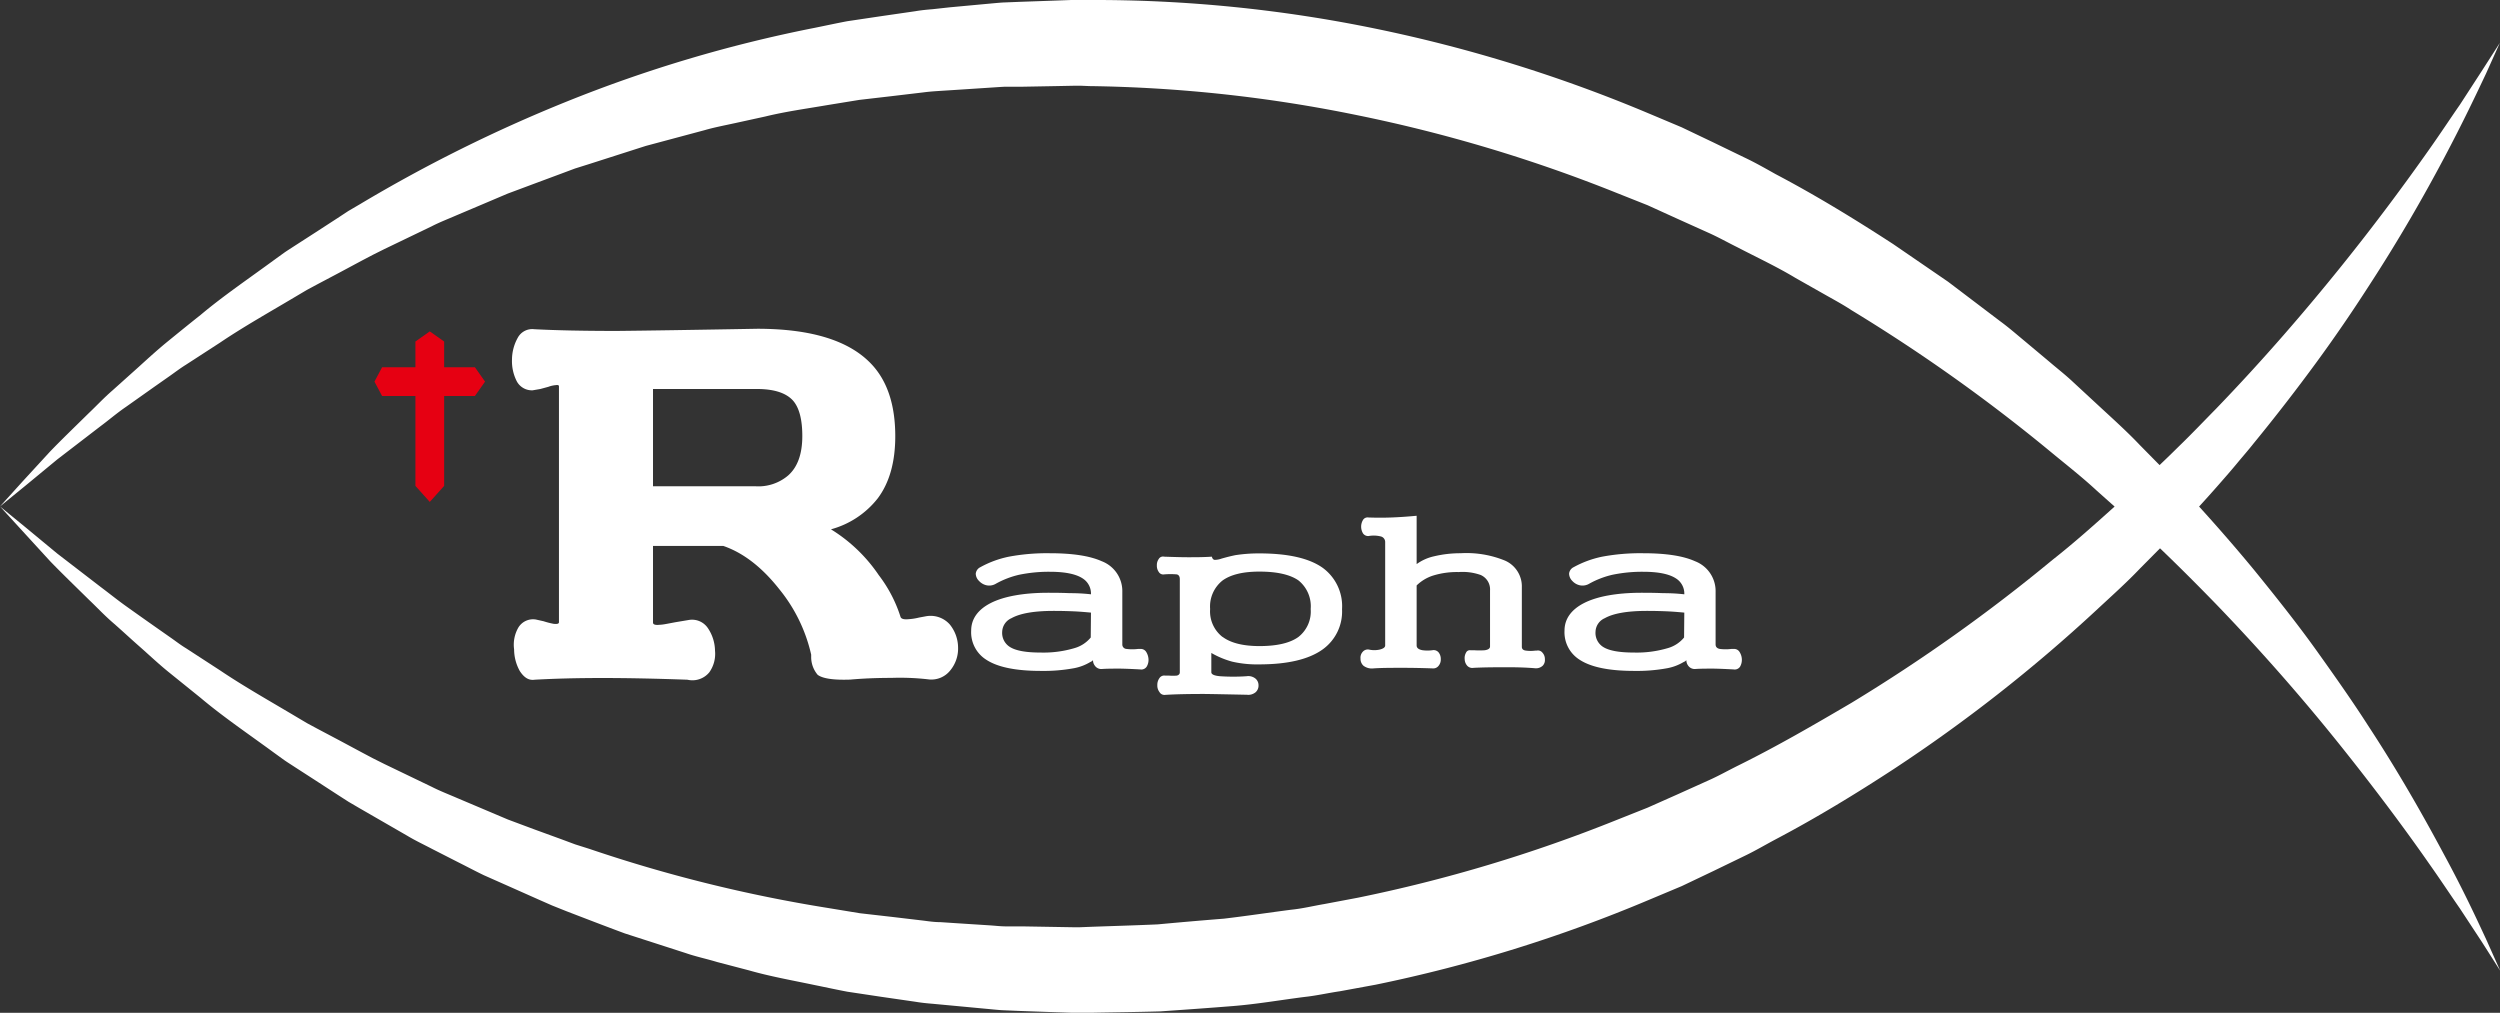
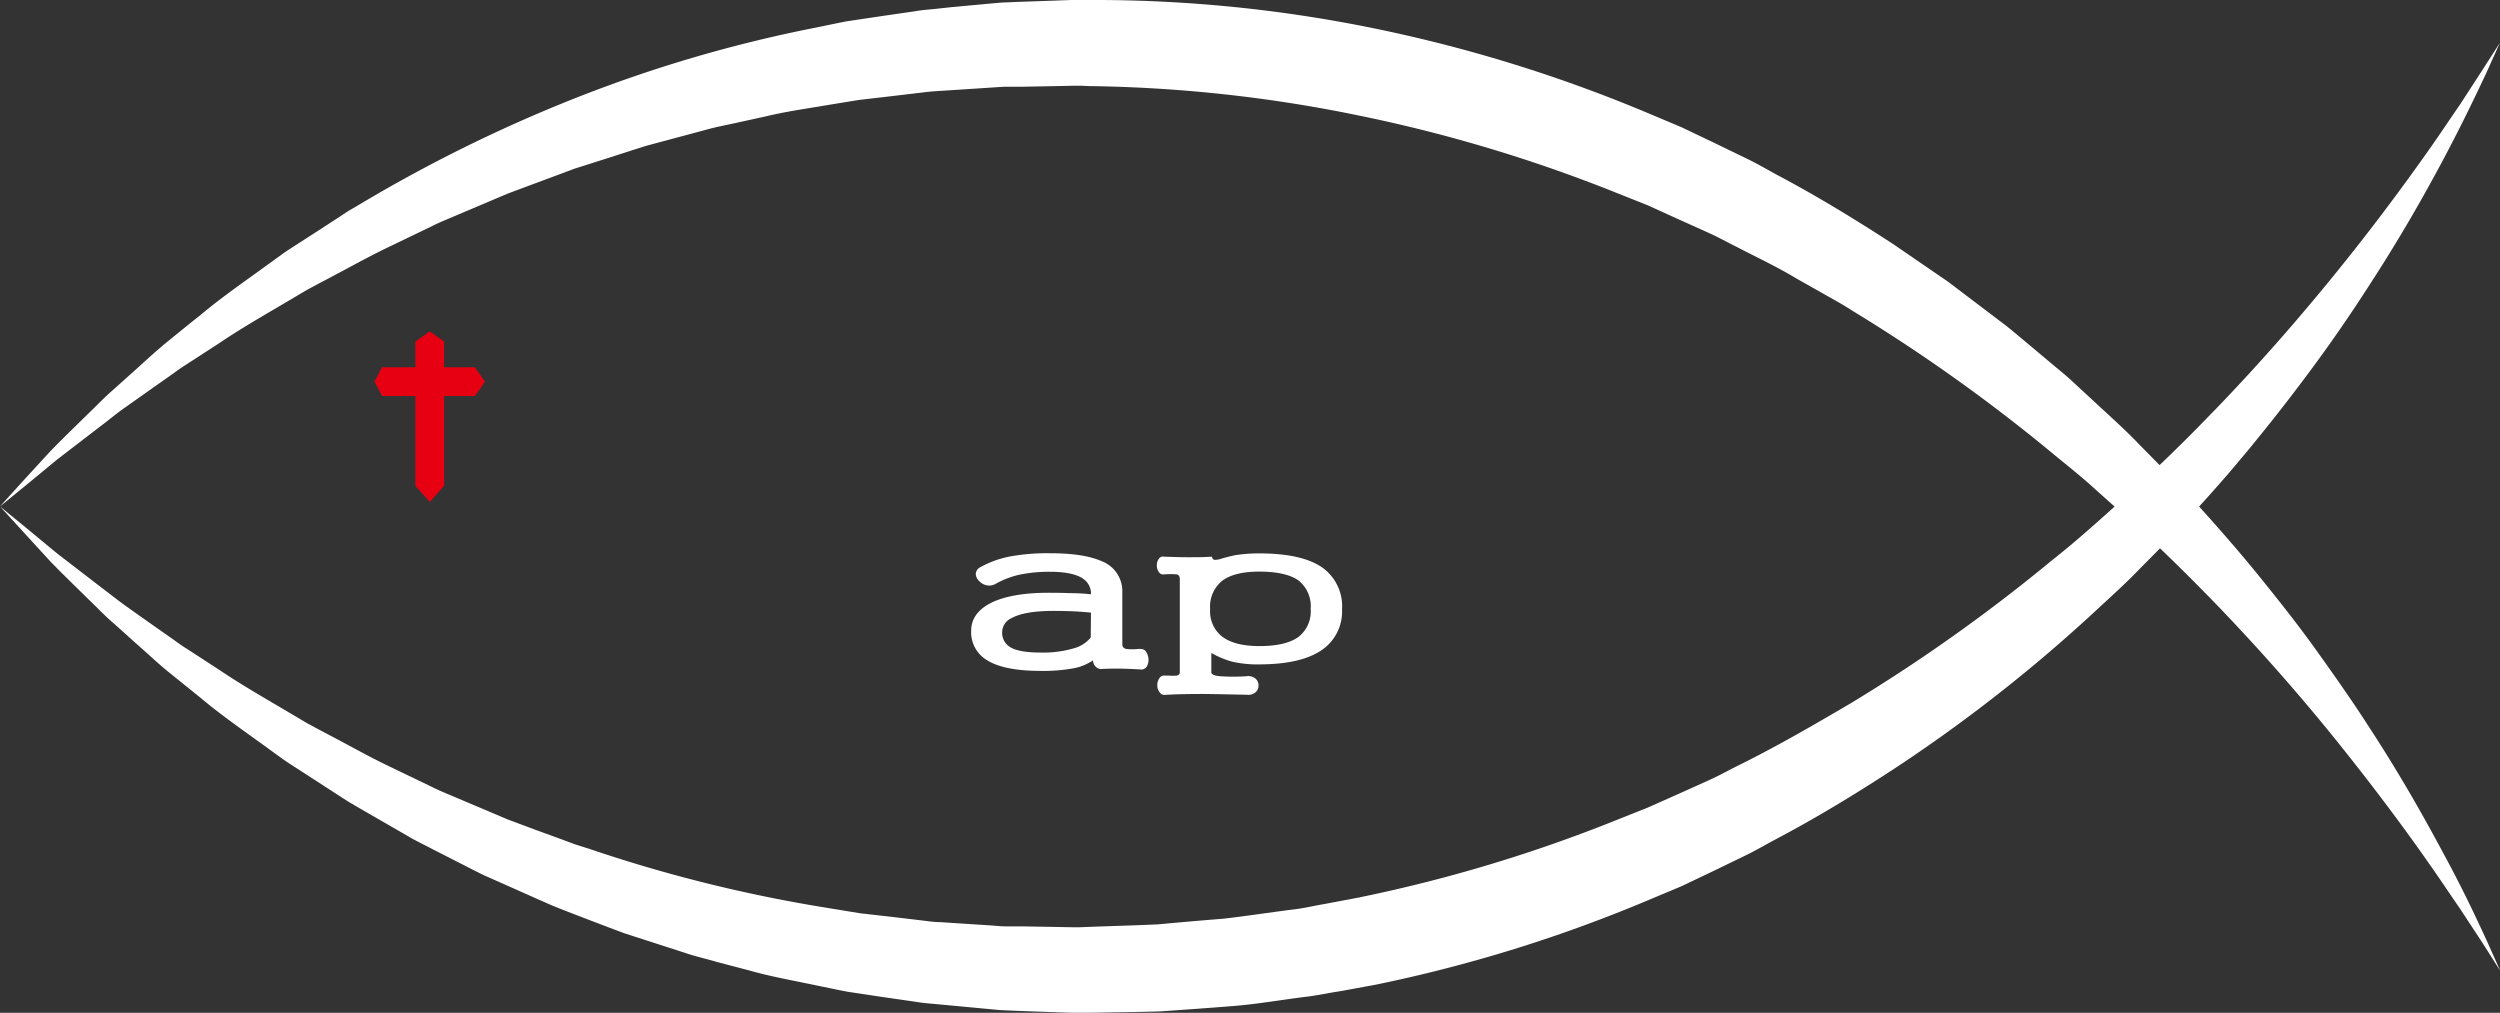
<svg xmlns="http://www.w3.org/2000/svg" viewBox="0 0 437.02 177.05">
  <rect x="0" y="0" width="437.02" height="177.05" fill="#333333" stroke="none" />
  <defs>
    <style>.cls-1{fill:#fff;}.cls-2{fill:#e60012;}</style>
  </defs>
  <title>자산 2</title>
  <g id="레이어_2" data-name="레이어 2">
    <g id="_·_ÀÌ_î_1" data-name="·¹ÀÌ¾î_1">
-       <path class="cls-1" d="M155.83,118.5q-3.81,0-7.22.3-4.34.15-5.67-.83a4.82,4.82,0,0,1-1.14-3v-.53A27.74,27.74,0,0,0,136.23,103q-4.54-5.76-9.8-7.57H114.15v13.4c0,.35.42.48,1.24.38.48,0,1.41-.21,2.79-.46l2.27-.38a3.33,3.33,0,0,1,3.3,1.44,7.23,7.23,0,0,1,1.24,3.94,5.58,5.58,0,0,1-1,3.78,3.82,3.82,0,0,1-3.82,1.29q-8.36-.3-14.86-.3t-11.86.3c-1,.15-1.82-.35-2.58-1.51a7.83,7.83,0,0,1-1-3.79,6,6,0,0,1,.72-3.78,3,3,0,0,1,3.1-1.44l1.34.3a14,14,0,0,0,1.75.45c.62.06.93,0,.93-.3V67.54c0-.2-.17-.27-.52-.22a5.08,5.08,0,0,0-1.34.3L94.45,68l-1.34.23a3,3,0,0,1-2.78-1.59,7.76,7.76,0,0,1-.83-3.79,7.89,7.89,0,0,1,1-3.79,2.87,2.87,0,0,1,2.89-1.51q5.77.3,14.44.3,7.85-.08,24.55-.38,14.34,0,20.12,6.36,4,4.4,4,12.42,0,6.81-3.09,10.9a15.6,15.6,0,0,1-8.15,5.38,27.44,27.44,0,0,1,8.35,8,23.9,23.9,0,0,1,3.82,7.34c.14.31.55.43,1.24.38a10.23,10.23,0,0,0,2-.3l1.24-.23a4.49,4.49,0,0,1,4.12,1.44,6.49,6.49,0,0,1,1.45,4,6,6,0,0,1-1.34,4,4.22,4.22,0,0,1-3.92,1.59A43.18,43.18,0,0,0,155.83,118.5ZM138.6,70q-1.84-2-6.29-2H114.15V85H132a8,8,0,0,0,5.78-1.89q2.47-2.19,2.47-6.89Q140.25,71.85,138.6,70Z" />
      <path class="cls-1" d="M190.57,115.74a8.55,8.55,0,0,1-2.84,1.07,29.26,29.26,0,0,1-5.78.47q-6.54,0-9.52-1.94a5.67,5.67,0,0,1-2.66-5.11c0-2,1.14-3.65,3.41-4.81s5.72-1.8,10.07-1.8c.9,0,2.16,0,3.78.07a31.83,31.83,0,0,1,3.68.2,3.13,3.13,0,0,0-1.44-2.77c-1.18-.78-3.1-1.17-5.74-1.17a25.64,25.64,0,0,0-5.41.53,15.48,15.48,0,0,0-4,1.54,2.27,2.27,0,0,1-1.63.3,2.49,2.49,0,0,1-1.35-.77,1.82,1.82,0,0,1-.57-1.27,1.42,1.42,0,0,1,.8-1.13,17.52,17.52,0,0,1,5-1.84,36.22,36.22,0,0,1,7.13-.6c4,0,7,.46,9.1,1.4a5.59,5.59,0,0,1,3.59,5.38v9.15a.77.77,0,0,0,.74.8,8,8,0,0,0,2,0l.42,0a1.11,1.11,0,0,1,1,.5,2.66,2.66,0,0,1,.42,1.34,2.28,2.28,0,0,1-.33,1.27,1.12,1.12,0,0,1-1.12.47c-1.27-.07-2.43-.12-3.45-.14-1.31,0-2.41,0-3.31.07a1.37,1.37,0,0,1-1.21-.64,1.48,1.48,0,0,1-.28-.9l-.24.2Zm.14-8.65c-.84-.08-1.68-.15-2.52-.2-1.21-.06-2.53-.1-4-.1-3.42,0-5.87.43-7.37,1.27a2.69,2.69,0,0,0-1.63,2.37,2.89,2.89,0,0,0,1.31,2.64q1.53,1,5.36,1a19,19,0,0,0,5.92-.76,5.7,5.7,0,0,0,2.89-1.87Z" />
      <path class="cls-1" d="M205.73,100.41a13.13,13.13,0,0,0-2.24,0,.91.91,0,0,1-.93-.43,1.84,1.84,0,0,1-.33-1.14,1.81,1.81,0,0,1,.33-1.13.85.85,0,0,1,.93-.4c1.71.06,3.11.1,4.2.1,1.31,0,2.69,0,4.15-.1.09.35.26.54.51.56a3.72,3.72,0,0,0,1.21-.23q1.41-.4,2.43-.6a26.8,26.8,0,0,1,4.15-.3q7.5,0,11.05,2.5a8.3,8.3,0,0,1,3.41,7.25,8.15,8.15,0,0,1-3.41,7.05q-3.63,2.59-11.05,2.6a19.33,19.33,0,0,1-4.71-.47,15.2,15.2,0,0,1-3.68-1.53v3.37c0,.38.51.61,1.53.7a34.21,34.21,0,0,0,4.62,0,2,2,0,0,1,1.59.43,1.52,1.52,0,0,1,.51,1.17,1.55,1.55,0,0,1-.51,1.2,2,2,0,0,1-1.59.43l-.37,0c-3-.06-5.35-.11-7-.13q-4.38,0-6.85.16a1,1,0,0,1-1-.5,1.85,1.85,0,0,1-.37-1.2,2,2,0,0,1,.37-1.23,1,1,0,0,1,1-.44h.65a8.6,8.6,0,0,0,1.4,0q.51-.14.51-.57V101.25Q206.24,100.55,205.73,100.41Zm8,10.93c1.43,1.06,3.58,1.6,6.44,1.6,3.08,0,5.35-.54,6.81-1.6a5.65,5.65,0,0,0,2.14-4.88,5.8,5.8,0,0,0-2.14-5c-1.43-1-3.7-1.54-6.81-1.54-2.89,0-5,.52-6.44,1.54a5.8,5.8,0,0,0-2.19,5A5.66,5.66,0,0,0,213.7,111.34Z" />
-       <path class="cls-1" d="M241.36,93.77a5.08,5.08,0,0,0-2.1-.07,1.08,1.08,0,0,1-1-.47,2.28,2.28,0,0,1,0-2.33.93.93,0,0,1,.94-.44c1.39.05,2.75.05,4.05,0s2.68-.14,4.39-.3v8.45a8.16,8.16,0,0,1,3.07-1.37,19.76,19.76,0,0,1,4.62-.53A17.74,17.74,0,0,1,263.09,98a4.92,4.92,0,0,1,2.94,4.65v10.42c0,.37.23.6.7.66a6.33,6.33,0,0,0,1.68,0h.23a1,1,0,0,1,1,.37,1.64,1.64,0,0,1,.42,1.14,1.42,1.42,0,0,1-.38,1.13,1.72,1.72,0,0,1-1.4.44c-1.46-.12-3-.17-4.66-.17-1.87,0-3.85,0-6,.1a1.22,1.22,0,0,1-1.17-.4,1.79,1.79,0,0,1-.41-1.1,1.88,1.88,0,0,1,.23-1.14.73.73,0,0,1,.79-.43l.65,0a13.16,13.16,0,0,0,1.82,0c.63-.09.94-.31.94-.67v-9.78a2.75,2.75,0,0,0-1.64-2.71A9.45,9.45,0,0,0,255,100a14.14,14.14,0,0,0-4.57.64,7.29,7.29,0,0,0-2.79,1.7v10.49c0,.42.32.7,1,.83a6.32,6.32,0,0,0,1.78,0,1.12,1.12,0,0,1,1.07.4,1.82,1.82,0,0,1,.37,1.17,1.68,1.68,0,0,1-.37,1.14,1.17,1.17,0,0,1-1.07.47c-2-.07-3.72-.1-5.18-.1-2,0-3.67,0-5.13.1a2.42,2.42,0,0,1-1.77-.47,1.61,1.61,0,0,1-.51-1.24,1.51,1.51,0,0,1,.37-1.17,1.17,1.17,0,0,1,1.16-.4,4.29,4.29,0,0,0,1.78,0c.68-.16,1-.4,1-.73V94.74A1,1,0,0,0,241.36,93.77Z" />
-       <path class="cls-1" d="M294.29,115.74a8.73,8.73,0,0,1-2.84,1.07,29.37,29.37,0,0,1-5.79.47q-6.53,0-9.51-1.94a5.67,5.67,0,0,1-2.66-5.11c0-2,1.14-3.65,3.41-4.81s5.71-1.8,10.07-1.8c.9,0,2.16,0,3.77.07a32.25,32.25,0,0,1,3.69.2,3.12,3.12,0,0,0-1.45-2.77q-1.77-1.17-5.73-1.17a25.57,25.57,0,0,0-5.41.53,15.48,15.48,0,0,0-4,1.54,2.29,2.29,0,0,1-1.64.3,2.49,2.49,0,0,1-1.35-.77,1.85,1.85,0,0,1-.56-1.27,1.41,1.41,0,0,1,.79-1.13,17.74,17.74,0,0,1,5-1.84,36.32,36.32,0,0,1,7.14-.6c4,0,7,.46,9.09,1.4a5.59,5.59,0,0,1,3.59,5.38v9.15c0,.44.25.71.75.8a8,8,0,0,0,2,0l.42,0a1.1,1.1,0,0,1,1,.5,2.56,2.56,0,0,1,.42,1.34,2.37,2.37,0,0,1-.32,1.27,1.12,1.12,0,0,1-1.12.47c-1.28-.07-2.43-.12-3.46-.14-1.3,0-2.4,0-3.31.07a1.4,1.4,0,0,1-1.21-.64,1.55,1.55,0,0,1-.28-.9l-.23.2Zm.14-8.65c-.84-.08-1.68-.15-2.52-.2-1.21-.06-2.53-.1-4-.1-3.42,0-5.88.43-7.37,1.27a2.67,2.67,0,0,0-1.63,2.37,2.89,2.89,0,0,0,1.3,2.64q1.54,1,5.37,1a19.09,19.09,0,0,0,5.92-.76,5.7,5.7,0,0,0,2.89-1.87Z" />
      <polygon class="cls-2" points="84.79 66.71 83.02 64.2 77.64 64.2 77.64 59.7 75.13 57.93 72.62 59.7 72.62 64.2 66.79 64.2 65.46 66.71 66.79 69.22 72.62 69.22 72.62 84.94 75.13 87.74 77.64 84.94 77.64 69.22 83.02 69.22 84.79 66.71" />
      <path class="cls-1" d="M427.19,149.29c-3.39-6.33-7.69-14-13.18-22.38-2.71-4.23-5.79-8.61-9.08-13.21s-7-9.27-10.9-14.07q-4.53-5.49-9.61-11.08c1.16-1.27,2.3-2.54,3.44-3.84S390,82.27,391,81.06s2.05-2.4,3-3.61c3.94-4.81,7.57-9.52,10.91-14.08s6.36-9,9.07-13.21c5.49-8.42,9.79-16,13.18-22.38s5.78-11.45,7.42-14.92L437,7.48l-3.18,4.95L430,18.32c-1.59,2.28-3.33,4.94-5.39,7.85C420.5,32,415.35,39,409.18,46.66s-13.44,16.13-21.83,24.83c-2.12,2.15-4.25,4.4-6.49,6.56q-1.62,1.61-3.35,3.25l-3.45-3.5c-2.32-2.45-5-4.84-7.64-7.29l-4-3.7c-1.34-1.27-2.77-2.37-4.17-3.57L354,59.68c-1.43-1.18-2.84-2.42-4.36-3.53l-9.1-6.9-9.61-6.59c-6.57-4.27-13.38-8.45-20.54-12.22-1.79-1-3.53-2-5.37-2.87l-5.51-2.67-5.55-2.65-5.7-2.4A255.88,255.88,0,0,0,240.4,5a243.55,243.55,0,0,0-49.88-5L189,0h-1l-.75,0-3,.11-6,.21-3,.12c-1,.07-2.06.18-3.09.27l-6.15.57L163,1.61c-1,.08-2,.18-3,.35l-6,.87-5.9.88c-1.95.37-3.88.79-5.81,1.18A239.89,239.89,0,0,0,99,17.78,259.86,259.86,0,0,0,62.9,35.71l-2,1.17L59,38.13l-3.79,2.46L51.47,43c-.61.4-1.22.78-1.81,1.19l-1.73,1.25c-4.57,3.35-9,6.36-12.86,9.61-2,1.58-3.86,3.1-5.68,4.58s-3.48,3-5.1,4.47l-4.65,4.17c-1.5,1.3-2.8,2.7-4.1,3.93-2.57,2.53-4.88,4.75-6.81,6.76L3.94,84.17,0,88.53l4.56-3.72L10,80.32l7.55-5.8C19,73.45,20.39,72.24,22,71.14l5-3.54,2.68-1.88c.91-.64,1.81-1.33,2.79-1.94l6-3.89c4.08-2.76,8.66-5.33,13.39-8.15l1.79-1.06,1.86-1,3.78-2,3.86-2.07,2-1.05,2-1,8.31-4c1.39-.72,2.87-1.28,4.33-1.92l4.44-1.88,4.5-1.91,4.66-1.74,4.73-1.76,2.38-.89,2.45-.77,9.93-3.18,10.3-2.76c1.72-.5,3.5-.83,5.27-1.22l5.34-1.17c3.56-.87,7.23-1.37,10.9-2l5.53-.9,5.61-.65,5.65-.67c1-.13,1.88-.19,2.82-.25l2.82-.18,5.65-.37c.95-.06,1.88-.13,2.85-.18l3,0,6-.11,3-.06h1.15s-.09,0,0,0H189l1.46.06a248.53,248.53,0,0,1,46.91,5.11A262,262,0,0,1,282.54,33.7L288,35.87l5.3,2.41,5.28,2.38c1.76.78,3.44,1.73,5.16,2.58,3.4,1.77,6.86,3.38,10.11,5.34l4.93,2.79c1.63.93,3.29,1.81,4.85,2.84a296.57,296.57,0,0,1,35.12,25c2.63,2.17,5.26,4.22,7.79,6.57l3.11,2.77c-3.47,3.12-7.05,6.33-10.87,9.33a296.14,296.14,0,0,1-35.16,25c-6.44,3.78-13,7.6-19.89,11-1.71.85-3.39,1.8-5.16,2.58l-5.28,2.38L288,141.19l-5.43,2.16a261.21,261.21,0,0,1-45.22,13.58l-5.83,1.1c-2,.34-3.88.81-5.84,1-3.92.51-7.84,1.1-11.73,1.56q-5.8.46-11.58,1c-4,.18-8.06.29-12.07.44l-1.51.06h-1.27l-2.91-.05-5.81-.1-2.9,0c-1,0-1.92-.12-2.88-.18l-5.75-.37-2.86-.19c-.95,0-1.9-.12-2.84-.25l-5.65-.67-5.61-.64-5.53-.91A254.87,254.87,0,0,1,103,148.38l-2.44-.77-2.39-.89L93.45,145l-4.66-1.74-4.51-1.91-4.44-1.88c-1.46-.63-2.94-1.2-4.33-1.91l-8.31-4-2-1-2-1.06-3.86-2.07-3.78-2-1.86-1-1.79-1.06c-4.73-2.82-9.3-5.39-13.39-8.15l-6-3.9c-1-.6-1.87-1.3-2.79-1.93l-2.68-1.88c-1.75-1.23-3.43-2.42-5-3.54s-3.05-2.32-4.47-3.38L10,96.76l-5.44-4.5L0,88.53,4,92.9l4.77,5.21c1.93,2,4.24,4.23,6.81,6.76,1.31,1.24,2.61,2.64,4.11,3.94s3,2.71,4.65,4.16,3.28,3,5.1,4.48L35.08,122c3.85,3.25,8.29,6.26,12.86,9.61l1.73,1.25c.59.41,1.2.79,1.81,1.19l3.7,2.39L59,138.92l1.93,1.24,2,1.17,8.27,4.77c1.39.84,2.87,1.53,4.33,2.3L80,150.68c1.5.75,3,1.55,4.55,2.3l4.73,2.1,4.81,2.14,2.43,1.07,2.5,1c3.35,1.29,6.75,2.6,10.2,3.88l10.66,3.44c1.79.62,3.63,1,5.48,1.56l5.57,1.46c3.71,1.06,7.55,1.74,11.4,2.55,1.92.39,3.85.81,5.8,1.18l5.91.89,6,.87c1,.17,2,.27,3,.35l3,.28,6.07.57c1,.09,2,.2,3,.27l3.07.13,6.16.22,3.09.1.77,0h1l1.51,0c4-.08,8-.12,12.11-.24,4.22-.29,8.45-.59,12.69-.93s8.33-1.06,12.5-1.59c2.09-.22,4.15-.7,6.22-1l6.21-1.14a254.38,254.38,0,0,0,47.84-14.85l5.7-2.39,5.56-2.65,5.51-2.67c1.83-.88,3.58-1.92,5.37-2.87,7.15-3.77,14-7.95,20.54-12.22a271.37,271.37,0,0,0,35.47-27.8c2.62-2.44,5.25-4.78,7.65-7.3l3.51-3.54c3.43,3.28,6.69,6.56,9.82,9.78,8.38,8.7,15.66,17.12,21.82,24.83s11.32,14.66,15.39,20.5c2.06,2.91,3.8,5.57,5.39,7.85l3.87,5.89,3.18,5-2.4-5.37C433,160.75,430.62,155.6,427.19,149.29Z" />
    </g>
  </g>
</svg>